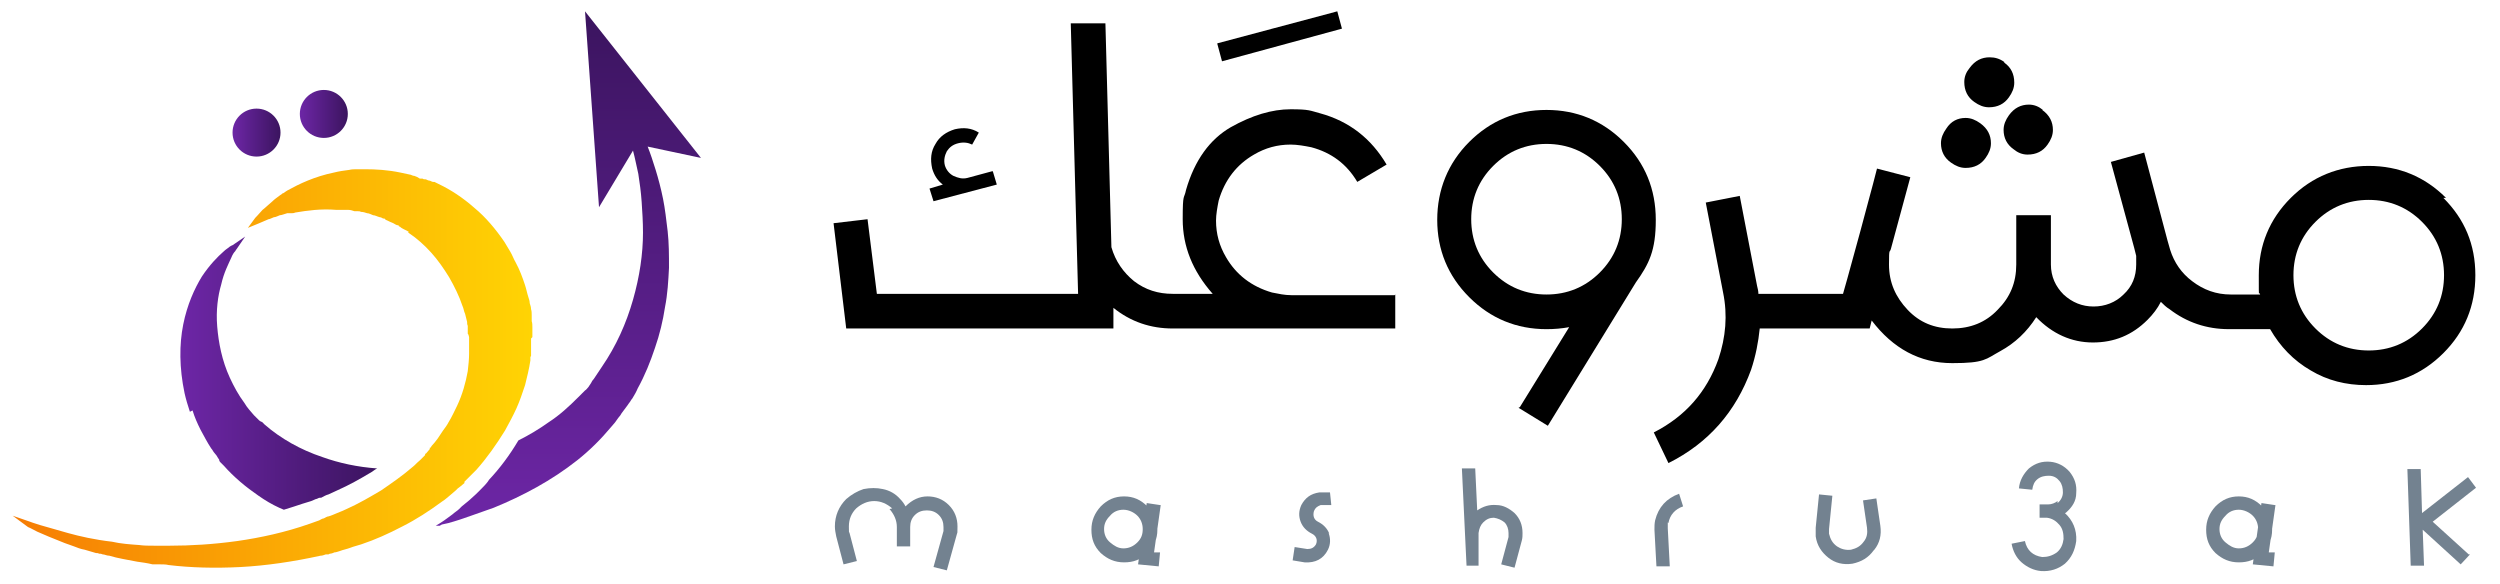
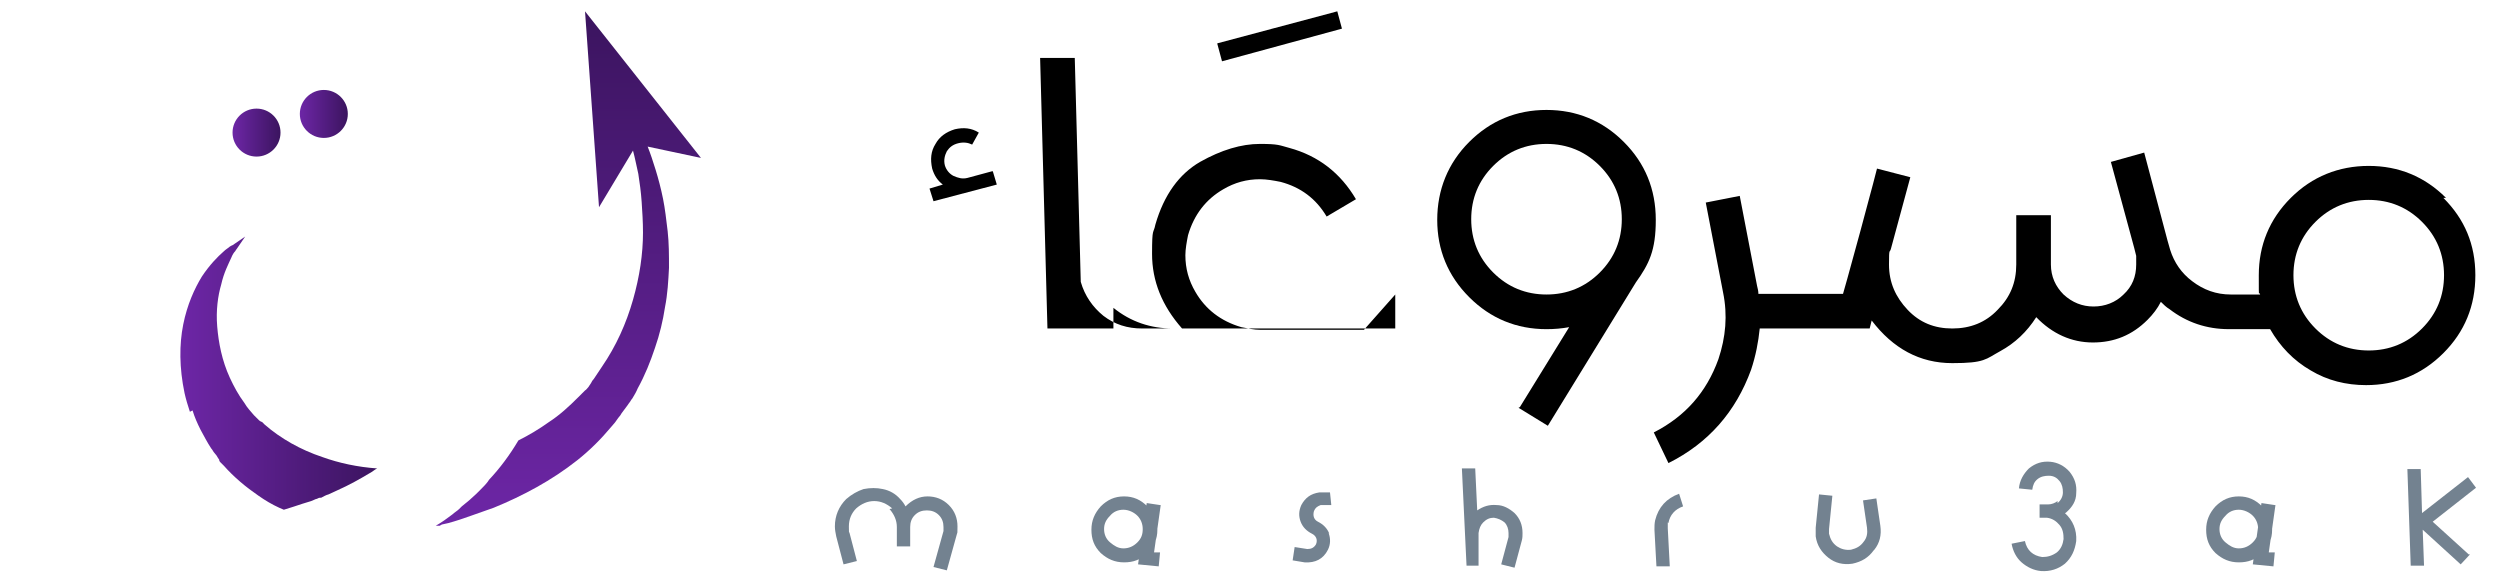
<svg xmlns="http://www.w3.org/2000/svg" xmlns:xlink="http://www.w3.org/1999/xlink" id="Layer_1" version="1.1" viewBox="0 0 375.2 87.6">
  <defs>
    <style>
      .st0 {
        fill: url(#linear-gradient2);
      }

      .st1 {
        fill: #738290;
      }

      .st2 {
        fill: url(#linear-gradient1);
      }

      .st3 {
        fill: url(#linear-gradient4);
      }

      .st4 {
        fill: url(#linear-gradient3);
      }

      .st5 {
        fill: url(#linear-gradient);
      }
    </style>
    <linearGradient id="linear-gradient" x1="27.4" y1="55.9" x2="56.9" y2="55.9" gradientUnits="userSpaceOnUse">
      <stop offset="0" stop-color="#6d26a6" />
      <stop offset="1" stop-color="#3b145f" />
    </linearGradient>
    <linearGradient id="linear-gradient1" x1="85.2" y1="78.9" x2="85.2" y2="1.7" xlink:href="#linear-gradient" />
    <linearGradient id="linear-gradient2" x1="1.8" y1="55.2" x2="79.9" y2="55.2" gradientUnits="userSpaceOnUse">
      <stop offset="0" stop-color="#f67c04" />
      <stop offset="1" stop-color="#ffd404" />
    </linearGradient>
    <linearGradient id="linear-gradient3" x1="45" y1="17.1" x2="52.2" y2="17.1" xlink:href="#linear-gradient" />
    <linearGradient id="linear-gradient4" x1="34.9" y1="19.9" x2="42.1" y2="19.9" xlink:href="#linear-gradient" />
  </defs>
  <g>
    <g>
      <g>
        <path class="st5" d="M28.9,61.6c.3,1,.7,1.9,1.2,2.9.5.9,1,1.9,1.6,2.8.2.2.3.5.5.7.2.2.4.5.5.7l.2.3h0c0,0,0,.1,0,.1h0c0,0,.1.2.1.2.2.2.4.4.6.6,1.5,1.7,3.3,3.2,5.2,4.5,1,.7,2,1.3,3.1,1.8.2.1.5.2.7.3,1-.3,1.9-.6,2.8-.9l1.3-.4.7-.3c.2,0,.4-.2.6-.2h.2c.4-.2.7-.4,1.1-.5h0c.4-.2.9-.4,1.3-.6,1.8-.8,3.4-1.7,4.9-2.6.4-.2.7-.5,1.1-.7-2.9-.2-5.7-.8-8.2-1.7-3.3-1.1-6.3-2.8-8.7-4.9-.1-.1-.3-.3-.4-.4h-.1c0,0,0-.2,0,0h0s0,0,0,0l-.3-.2c-.1-.1-.2-.2-.4-.4-.1-.1-.3-.3-.4-.4-.5-.6-1-1.1-1.4-1.8-.9-1.2-1.6-2.5-2.2-3.8-1.2-2.6-1.7-5.3-1.9-7.7-.2-2.4.1-4.6.6-6.3.4-1.8,1.1-3.1,1.5-4,.2-.5.4-.8.6-1,.1-.2.2-.3.2-.3l1.3-1.9-1.9,1.3s-.1,0-.4.2c-.2.2-.6.4-1,.8-.8.7-2,1.9-3.2,3.7-1.1,1.8-2.2,4.2-2.8,7.2-.6,3-.6,6.5.2,10.3.2.9.5,1.9.8,2.8Z" />
        <path class="st2" d="M99.5,29.8c-.3-1.5-.7-3-1.1-4.3-.4-1.3-.8-2.5-1.2-3.5l8,1.7L87.8,1.7l2.1,29.4,5.1-8.5c.3,1.1.5,2.2.8,3.5.2,1.3.4,2.7.5,4.2.1,1.5.2,3,.2,4.6,0,3.2-.5,6.6-1.5,10.1-1,3.5-2.5,6.9-4.7,10.1l-.4.6-.4.6-.4.6c-.2.2-.3.4-.4.6l-.2.3-.2.3c-.2.2-.3.4-.5.5l-.5.5-.5.5c-1.4,1.4-2.8,2.7-4.5,3.8-1.4,1-2.9,1.9-4.5,2.7-1.3,2.2-2.8,4.2-4.4,5.9l-.2.3c-.3.4-.7.8-1.1,1.2l-.6.6-1.1,1-1.1.9h0c-.1.1-.3.3-.4.4-.3.3-.7.5-1,.8-.8.6-1.6,1.2-2.5,1.7,0,0,0,0,.1,0h.5c.2-.1.3-.2.4-.2l.9-.2c1.1-.3,2.3-.7,3.4-1.1,1.1-.4,2.3-.8,3.4-1.2,4.4-1.8,8.7-4.1,12.5-7.1,1.9-1.5,3.6-3.2,5.1-5l.6-.7.5-.7c.2-.2.4-.5.5-.7l.3-.4.3-.4c.2-.3.4-.5.5-.7.2-.2.3-.5.5-.7.3-.5.6-1,.8-1.5,1.1-2,1.9-4,2.6-6.1.7-2,1.2-4.1,1.5-6.1.4-2,.5-4,.6-5.9,0-1.9,0-3.7-.2-5.5-.2-1.7-.4-3.4-.7-4.9Z" />
      </g>
-       <path class="st0" d="M79.9,50.6c0-.5,0-1,0-1.5,0-.3,0-.6-.1-.9,0-.3,0-.6,0-.9,0-.3,0-.6-.1-.9,0-.3-.1-.6-.2-.9,0-.3-.1-.6-.2-.9-.2-.6-.3-1.2-.5-1.8-.4-1.2-.8-2.3-1.4-3.4-.3-.5-.5-1.1-.8-1.6-.3-.5-.6-1-.9-1.5-1.3-1.9-2.8-3.7-4.5-5.1-1.7-1.5-3.5-2.7-5.4-3.6l-.4-.2h0s-.2-.1-.2-.1h0s-.2,0-.2,0c-.2,0-.4-.2-.6-.2s-.4-.2-.6-.2h-.2c0,0-.2-.1-.2-.1h-.4c-.3-.2-.5-.3-.8-.4-.3,0-.5-.2-.7-.2-.5-.1-.9-.2-1.4-.3-1.9-.4-3.7-.5-5.3-.5-.2,0-.4,0-.6,0-.2,0-.4,0-.6,0-.4,0-.8,0-1.2.1-.8.1-1.5.2-2.3.4-2.9.6-5.2,1.7-7,2.7-.2.1-.4.3-.6.4-.1,0-.2.1-.3.2,0,0-.2.1-.3.2-.4.3-.7.5-1,.8-.6.5-1.1,1-1.5,1.3-.7.8-1.1,1.2-1.1,1.2l-1.1,1.5,1.7-.7s.5-.2,1.4-.6c.2,0,.5-.2.8-.3.3,0,.6-.2.9-.3.3,0,.7-.2,1.1-.3,0,0,.2,0,.3,0,.1,0,.2,0,.3,0,.2,0,.4,0,.6-.1,1.8-.3,3.9-.6,6.2-.4.3,0,.6,0,.9,0,.3,0,.6,0,.9,0,.3,0,.6.1.9.2.2,0,.3,0,.5,0,.2,0,.3,0,.5.1.3,0,.6.1.9.2.3,0,.6.2.9.3.3,0,.6.2,1,.3.2,0,.3.1.5.2h.2c0,0,.2.2.2.2.3.1.6.3.9.4.3.1.5.3.8.4h.2c0,.1.1.2.1.2h.1c.2.2.4.3.6.4.2.1.4.2.6.3h.1c0,0,0,.1,0,.1-.3-.1,0,0-.1,0h0s.2.2.2.2c1.2.8,2.3,1.8,3.3,2.9,1,1.1,1.9,2.4,2.7,3.7.8,1.4,1.5,2.8,2,4.3.2.4.2.8.4,1.2.1.4.2.8.3,1.2,0,.2,0,.4.1.6,0,.2,0,.4,0,.6v.6c.1,0,.2.5.2.5v.5c0,0,0,0,0,0h0c0,0,0,.3,0,.3v.4s0,.8,0,.8h0c0,0,0,.1,0,.1,0-.3,0,0,0-.1v.2s0,.3,0,.3c0,.8-.1,1.7-.2,2.6-.3,1.7-.8,3.5-1.6,5.2-.4.8-.8,1.7-1.3,2.5-.2.4-.5.8-.8,1.2-.1.2-.3.4-.4.6-.1.2-.3.4-.4.6-.3.4-.6.8-.9,1.1l-.2.3h-.1c0,.1,0,.2,0,.2h0c0,0-.6.7-.6.7h-.1c0,.1,0,.2,0,.2h0c0,0,0,0,0,0l-.3.3-.5.5c-.4.3-.7.7-1.1,1-1.5,1.3-3.1,2.4-4.7,3.5-1.7,1-3.4,2-5.2,2.8-.4.2-.9.4-1.4.6-.5.2-.9.4-1.3.5-.2,0-.5.2-.7.3-.2,0-.5.2-.7.3-.5.2-.9.3-1.4.5-3.7,1.3-7.4,2.1-10.9,2.6-3.6.5-7,.7-10.1.7-.4,0-.8,0-1.2,0-.2,0-.4,0-.6,0-.2,0-.4,0-.6,0-.8,0-1.5,0-2.2-.1-1.4-.1-2.8-.2-4.1-.5-2.6-.3-4.8-.8-6.6-1.3-1.8-.5-3.2-.9-4.2-1.2-1-.3-1.5-.5-1.5-.5l-2.6-.9,2.3,1.7s.5.2,1.4.7c.9.4,2.3,1,4.1,1.7.5.2.9.3,1.4.5.5.2,1,.4,1.6.5.6.2,1.1.3,1.7.5.2,0,.3,0,.5.1.2,0,.3,0,.5.1.3,0,.6.2,1,.2,1.3.4,2.7.6,4.2.9.7.1,1.5.2,2.3.4.2,0,.4,0,.6,0,.2,0,.4,0,.6,0,.4,0,.8,0,1.2.1,3.3.4,6.9.5,10.8.3,3.8-.2,7.9-.8,12-1.7.3,0,.5-.1.8-.2h.4c0,0,.2-.1.2-.1h0s0,0,0,0h0c.2,0,.5-.1.7-.2.2,0,.5-.1.8-.2.5-.2,1.1-.3,1.6-.5.5-.2,1-.3,1.6-.5,2.1-.7,4.1-1.6,6.2-2.7,2-1,4-2.3,5.9-3.7.5-.3.9-.7,1.4-1.1l.7-.6.3-.3.4-.3.6-.5h0c0,0,0-.2,0-.2l.2-.2.3-.3c.5-.5.9-.9,1.3-1.3,1.6-1.8,3-3.8,4.3-5.9.6-1.1,1.2-2.2,1.7-3.3.5-1.1.9-2.3,1.3-3.5.3-1.2.6-2.4.8-3.7v-.5c0,0,.1-.2.1-.2v-.4s0-.8,0-.8v-.4s0-.2,0-.2h0c0-.1,0-.2,0-.2,0-.2,0-.4,0-.6Z" />
    </g>
    <circle class="st4" cx="48.6" cy="17.1" r="3.6" />
    <circle class="st3" cx="38.5" cy="19.9" r="3.6" />
  </g>
  <g>
    <path d="M148.9,25.7l-3.7,1c-.8.2-1.4,0-2.1-.3-.6-.3-1.1-.9-1.3-1.6-.2-.8,0-1.5.3-2.1.4-.6.9-1,1.7-1.2.8-.2,1.5-.1,2.1.2l1-1.8c-1.1-.7-2.3-.8-3.6-.5-1.3.4-2.3,1.1-2.9,2.2-.7,1.1-.8,2.3-.5,3.7.3,1,.8,1.8,1.6,2.4l-2,.6.6,1.9,9.5-2.5-.6-2Z" />
    <path d="M182.7,6.5l18-4.8.7,2.6-18,4.9-.7-2.6Z" />
-     <path d="M209.4,44.2v5.1h-33.4c-3.3,0-6.3-1-8.9-3.1,0,0,0,0,0,0v3.1c0,0-40.1,0-40.1,0l-1.9-15.8,5.1-.6,1.4,11.2h30.2l-1.1-40.6h5.2c0-.1.9,33.6.9,33.6.6,2.1,1.8,3.8,3.4,5.1,1.7,1.3,3.6,1.9,5.8,1.9h0c0,0,6,0,6,0-3-3.4-4.5-7.1-4.5-11.2s.2-2.9.5-4.4c1.3-4.5,3.6-7.6,6.7-9.4,3.2-1.8,6.2-2.7,9-2.7s2.9.2,4.4.6c4.4,1.2,7.7,3.8,10,7.7l-4.4,2.6c-1.6-2.7-3.9-4.4-6.9-5.2-1-.2-2.1-.4-3.1-.4-2,0-3.8.5-5.5,1.5-2.6,1.5-4.4,3.8-5.3,6.9-.2,1-.4,2.1-.4,3,0,2,.5,3.8,1.5,5.5,1.5,2.6,3.8,4.4,6.9,5.3,1,.2,1.9.4,2.9.4h15.5Z" />
+     <path d="M209.4,44.2v5.1h-33.4c-3.3,0-6.3-1-8.9-3.1,0,0,0,0,0,0v3.1c0,0-40.1,0-40.1,0h30.2l-1.1-40.6h5.2c0-.1.9,33.6.9,33.6.6,2.1,1.8,3.8,3.4,5.1,1.7,1.3,3.6,1.9,5.8,1.9h0c0,0,6,0,6,0-3-3.4-4.5-7.1-4.5-11.2s.2-2.9.5-4.4c1.3-4.5,3.6-7.6,6.7-9.4,3.2-1.8,6.2-2.7,9-2.7s2.9.2,4.4.6c4.4,1.2,7.7,3.8,10,7.7l-4.4,2.6c-1.6-2.7-3.9-4.4-6.9-5.2-1-.2-2.1-.4-3.1-.4-2,0-3.8.5-5.5,1.5-2.6,1.5-4.4,3.8-5.3,6.9-.2,1-.4,2.1-.4,3,0,2,.5,3.8,1.5,5.5,1.5,2.6,3.8,4.4,6.9,5.3,1,.2,1.9.4,2.9.4h15.5Z" />
    <path d="M228.1,61.1l7.4-12c-1.1.2-2.2.3-3.4.3-4.5,0-8.4-1.6-11.6-4.8-3.2-3.2-4.8-7.1-4.8-11.6s1.6-8.5,4.8-11.7c3.2-3.2,7.1-4.8,11.6-4.8s8.4,1.6,11.6,4.8c3.2,3.2,4.8,7.1,4.8,11.7s-1,6.6-3,9.4l-13.2,21.5-4.4-2.7ZM240.1,40.9c2.2-2.2,3.3-4.9,3.3-8s-1.1-5.8-3.3-8c-2.2-2.2-4.9-3.3-8-3.3s-5.8,1.1-8,3.3c-2.2,2.2-3.3,4.9-3.3,8s1.1,5.8,3.3,8c2.2,2.2,4.9,3.3,8,3.3s5.8-1.1,8-3.3Z" />
-     <path d="M306.6,16.5c-.6-.5-1.3-.8-2.1-.8-1.2,0-2.2.5-3,1.6-.5.7-.8,1.4-.8,2.2,0,1.2.5,2.2,1.5,2.9.6.5,1.3.8,2.1.8,1.3,0,2.3-.5,3-1.5.5-.7.8-1.4.8-2.2,0-1.2-.5-2.2-1.6-3ZM300.8,9.3c-.7-.5-1.4-.7-2.2-.7-1.2,0-2.2.5-3,1.6-.5.6-.8,1.3-.8,2.1,0,1.3.5,2.3,1.5,3,.7.5,1.4.8,2.2.8,1.3,0,2.3-.5,3-1.5.5-.7.8-1.4.8-2.2,0-1.3-.5-2.3-1.5-3ZM297.2,18.5c-.7-.5-1.4-.8-2.2-.8-1.2,0-2.2.5-2.9,1.6-.5.7-.8,1.4-.8,2.2,0,1.2.5,2.2,1.5,2.9.7.5,1.4.8,2.2.8,1.3,0,2.3-.5,3-1.5.5-.7.8-1.4.8-2.2,0-1.2-.5-2.2-1.6-3Z" />
    <path d="M367.1,29.7c-3.2-3.2-7.1-4.8-11.6-4.8s-8.5,1.6-11.7,4.8c-3.2,3.2-4.8,7.1-4.8,11.6s0,2,.2,2.9h-4.4c-2.2,0-4.1-.7-5.8-2-1.6-1.2-2.7-2.8-3.3-4.7l-.4-1.4-3.5-13.2-5,1.4,3.5,12.9.3,1.2s0,.1,0,.2c0,.3,0,.7,0,1.1,0,1.8-.6,3.3-1.9,4.5-1.2,1.2-2.8,1.8-4.5,1.8s-3.2-.6-4.5-1.8c-1.2-1.2-1.9-2.7-1.9-4.5v-7.4h-5.2v7.4c0,2.7-.9,4.9-2.8,6.8-1.8,1.9-4.1,2.8-6.8,2.8s-4.9-.9-6.7-2.8-2.8-4.1-2.8-6.8.1-1.6.3-2.4l2.9-10.7-5-1.3c-.8,3.2-1.7,6.3-2.5,9.4-.9,3.2-1.7,6.3-2.6,9.4h-4.4c0,0-8.3,0-8.3,0,0-.4-.1-.8-.2-1.2l-2.6-13.5-5.1,1,2.6,13.5c.7,3.4.4,6.7-.7,10-1.8,5-5,8.6-9.7,11l2.2,4.6c6-3,10.1-7.7,12.4-14,.7-2.1,1.1-4.2,1.3-6.2h16.5l.3-1.2c3.2,4.2,7.2,6.4,12.1,6.4s5-.6,7.2-1.8c2.2-1.2,4-2.9,5.4-5.1,2.4,2.5,5.3,3.8,8.5,3.8s5.9-1.1,8.2-3.4c.8-.8,1.5-1.7,2-2.7.4.4.8.8,1.3,1.1,2.6,2,5.6,3,8.9,3h6.2c1.5,2.6,3.5,4.7,6.1,6.2,2.5,1.5,5.3,2.2,8.3,2.2,4.5,0,8.4-1.6,11.6-4.8,3.2-3.2,4.8-7.1,4.8-11.7s-1.6-8.4-4.8-11.6ZM363.5,49.3c-2.2,2.2-4.9,3.3-8,3.3s-5.8-1.1-8-3.3c-2.2-2.2-3.3-4.9-3.3-8s1.1-5.8,3.3-8c2.2-2.2,4.9-3.3,8-3.3s5.8,1.1,8,3.3c2.2,2.2,3.3,4.9,3.3,8s-1.1,5.8-3.3,8Z" />
  </g>
  <g>
    <path class="st1" d="M133.9,76.3c-.8-.7-1.7-1.1-2.7-1.1s-1.9.4-2.7,1.1c-.7.7-1.1,1.6-1.1,2.7s0,.7.1,1l1.1,4.2-2,.5-1.1-4.2c-.1-.5-.2-1-.2-1.5,0-1.6.6-3,1.7-4.1.8-.7,1.7-1.2,2.6-1.5,1-.2,2-.2,2.9,0,1,.2,1.9.7,2.6,1.5.3.3.6.7.8,1.1,1-1,2.1-1.5,3.3-1.5s2.3.4,3.2,1.3c.9.9,1.3,2,1.3,3.2s0,.8-.1,1.2l-1.5,5.4-2-.5,1.5-5.4c0-.2,0-.4,0-.6,0-.7-.2-1.3-.7-1.8s-1.1-.7-1.8-.7-1.3.2-1.8.7c-.5.5-.7,1.1-.7,1.8v2.9h-2v-2.9c0-1-.4-1.9-1.1-2.7Z" />
    <path class="st1" d="M168.7,74.5c1.4,0,2.5.5,3.5,1.5,1,1,1.5,2.1,1.5,3.5s-.5,2.5-1.5,3.5c-1,1-2.1,1.4-3.5,1.4s-2.5-.5-3.5-1.4c-1-1-1.4-2.1-1.4-3.5s.5-2.5,1.4-3.5c1-1,2.1-1.5,3.5-1.5ZM166.6,77.4c-.6.6-.9,1.2-.9,2s.3,1.5.9,2,1.2.9,2,.9,1.5-.3,2.1-.9c.6-.6.8-1.2.8-2s-.3-1.5-.8-2-1.3-.9-2.1-.9-1.5.3-2,.9ZM174.2,75.8l-1,7.1h.9c0,0-.2,2.1-.2,2.1l-3.1-.3,1.3-9.2,2,.3Z" />
    <path class="st1" d="M199.4,80c.3.8.3,1.7-.1,2.5-.7,1.4-1.9,2-3.5,1.9l-1.8-.3.3-2,1.9.3c.6,0,1-.2,1.3-.7.3-.7,0-1.3-.6-1.6-.8-.4-1.4-1-1.7-1.8-.3-.8-.3-1.6.1-2.5.6-1.1,1.4-1.7,2.7-1.9h1.6c0-.1.2,1.9.2,1.9h-1.6c-.5.2-.8.4-1,.9-.2.7,0,1.3.6,1.6.8.4,1.4,1,1.7,1.8Z" />
    <path class="st1" d="M222.1,84.9h-2c0,.1-.7-14.6-.7-14.6h2c0,0,.3,6.3.3,6.3.9-.6,1.8-.9,2.9-.8,1,0,1.9.5,2.7,1.2.8.8,1.2,1.8,1.2,3,0,.4,0,.7-.1,1.1l-1.1,4.1-2-.5,1.1-4.1c0-.2,0-.4,0-.6,0-.6-.2-1.2-.6-1.6-.5-.4-1-.6-1.6-.7-.6,0-1.1.2-1.6.7-.4.4-.6.9-.7,1.6,0,1.6,0,3.3,0,4.9Z" />
    <path class="st1" d="M250.3,78.4c0,.3,0,.6,0,.9l.3,5.7h-2c0,.1-.3-5.5-.3-5.5,0-.5,0-.9.1-1.4.5-2,1.7-3.3,3.6-4l.6,1.9c-1.2.4-2,1.3-2.2,2.5Z" />
    <path class="st1" d="M281.2,82.6c-.8,1.1-1.8,1.7-3.2,2-1.4.2-2.6-.1-3.6-.9-1-.8-1.7-1.8-1.9-3.2,0,0,0-.2,0-.4s0-.4,0-.6,0-.3,0-.3l.5-5,2,.2-.5,5c0,.2,0,.5,0,.7.2.8.5,1.4,1.2,1.9.6.4,1.3.6,2.1.5.8-.2,1.4-.5,1.9-1.2.5-.6.6-1.3.5-2.1l-.6-4.1,2-.3.6,4.1c.2,1.4-.1,2.6-.9,3.6Z" />
    <path class="st1" d="M308.8,75.5c.5-.4.8-1,.8-1.6,0-.6-.1-1.2-.5-1.7-.4-.5-.9-.8-1.6-.8-.6,0-1.2.1-1.7.5-.5.4-.7.9-.8,1.6l-2-.2c.1-1.2.7-2.2,1.5-3,1-.8,2-1.1,3.2-1,1.1.1,2.1.6,2.9,1.5.8,1,1.1,2,1,3.2,0,1.2-.6,2.1-1.5,2.9,0,0-.1.1-.2.1,1.2,1.1,1.8,2.5,1.7,4.2-.2,1.4-.7,2.5-1.7,3.4-1,.8-2.2,1.2-3.6,1.1-1.1-.1-2.1-.6-2.9-1.3-.8-.7-1.3-1.7-1.5-2.8l2-.4c.3,1.4,1.2,2.2,2.6,2.4.8,0,1.5-.2,2.2-.7.6-.5.9-1.2,1-2,0-.8-.1-1.5-.6-2.1-.5-.6-1.1-1-1.9-1.1h-1.1s0-2,0-2c.4,0,.9,0,1.3,0,.5,0,1-.2,1.4-.5Z" />
    <path class="st1" d="M336,74.5c1.4,0,2.5.5,3.5,1.5,1,1,1.5,2.1,1.5,3.5s-.5,2.5-1.5,3.5c-1,1-2.1,1.4-3.5,1.4s-2.5-.5-3.5-1.4c-1-1-1.4-2.1-1.4-3.5s.5-2.5,1.4-3.5c1-1,2.1-1.5,3.5-1.5ZM334,77.4c-.6.6-.9,1.2-.9,2s.3,1.5.9,2,1.2.9,2,.9,1.5-.3,2.1-.9c.6-.6.8-1.2.8-2s-.3-1.5-.8-2-1.3-.9-2.1-.9-1.5.3-2,.9ZM341.5,75.8l-1,7.1h.9c0,0-.2,2.1-.2,2.1l-3.1-.3,1.3-9.2,2,.3Z" />
    <path class="st1" d="M370.7,83.2l-1.4,1.5-5.7-5.2.2,5.4h-2c0,0-.5-14.5-.5-14.5h2c0,0,.2,6.6.2,6.6l6.9-5.4,1.2,1.6-6.5,5.1,5.4,4.9Z" />
  </g>
</svg>